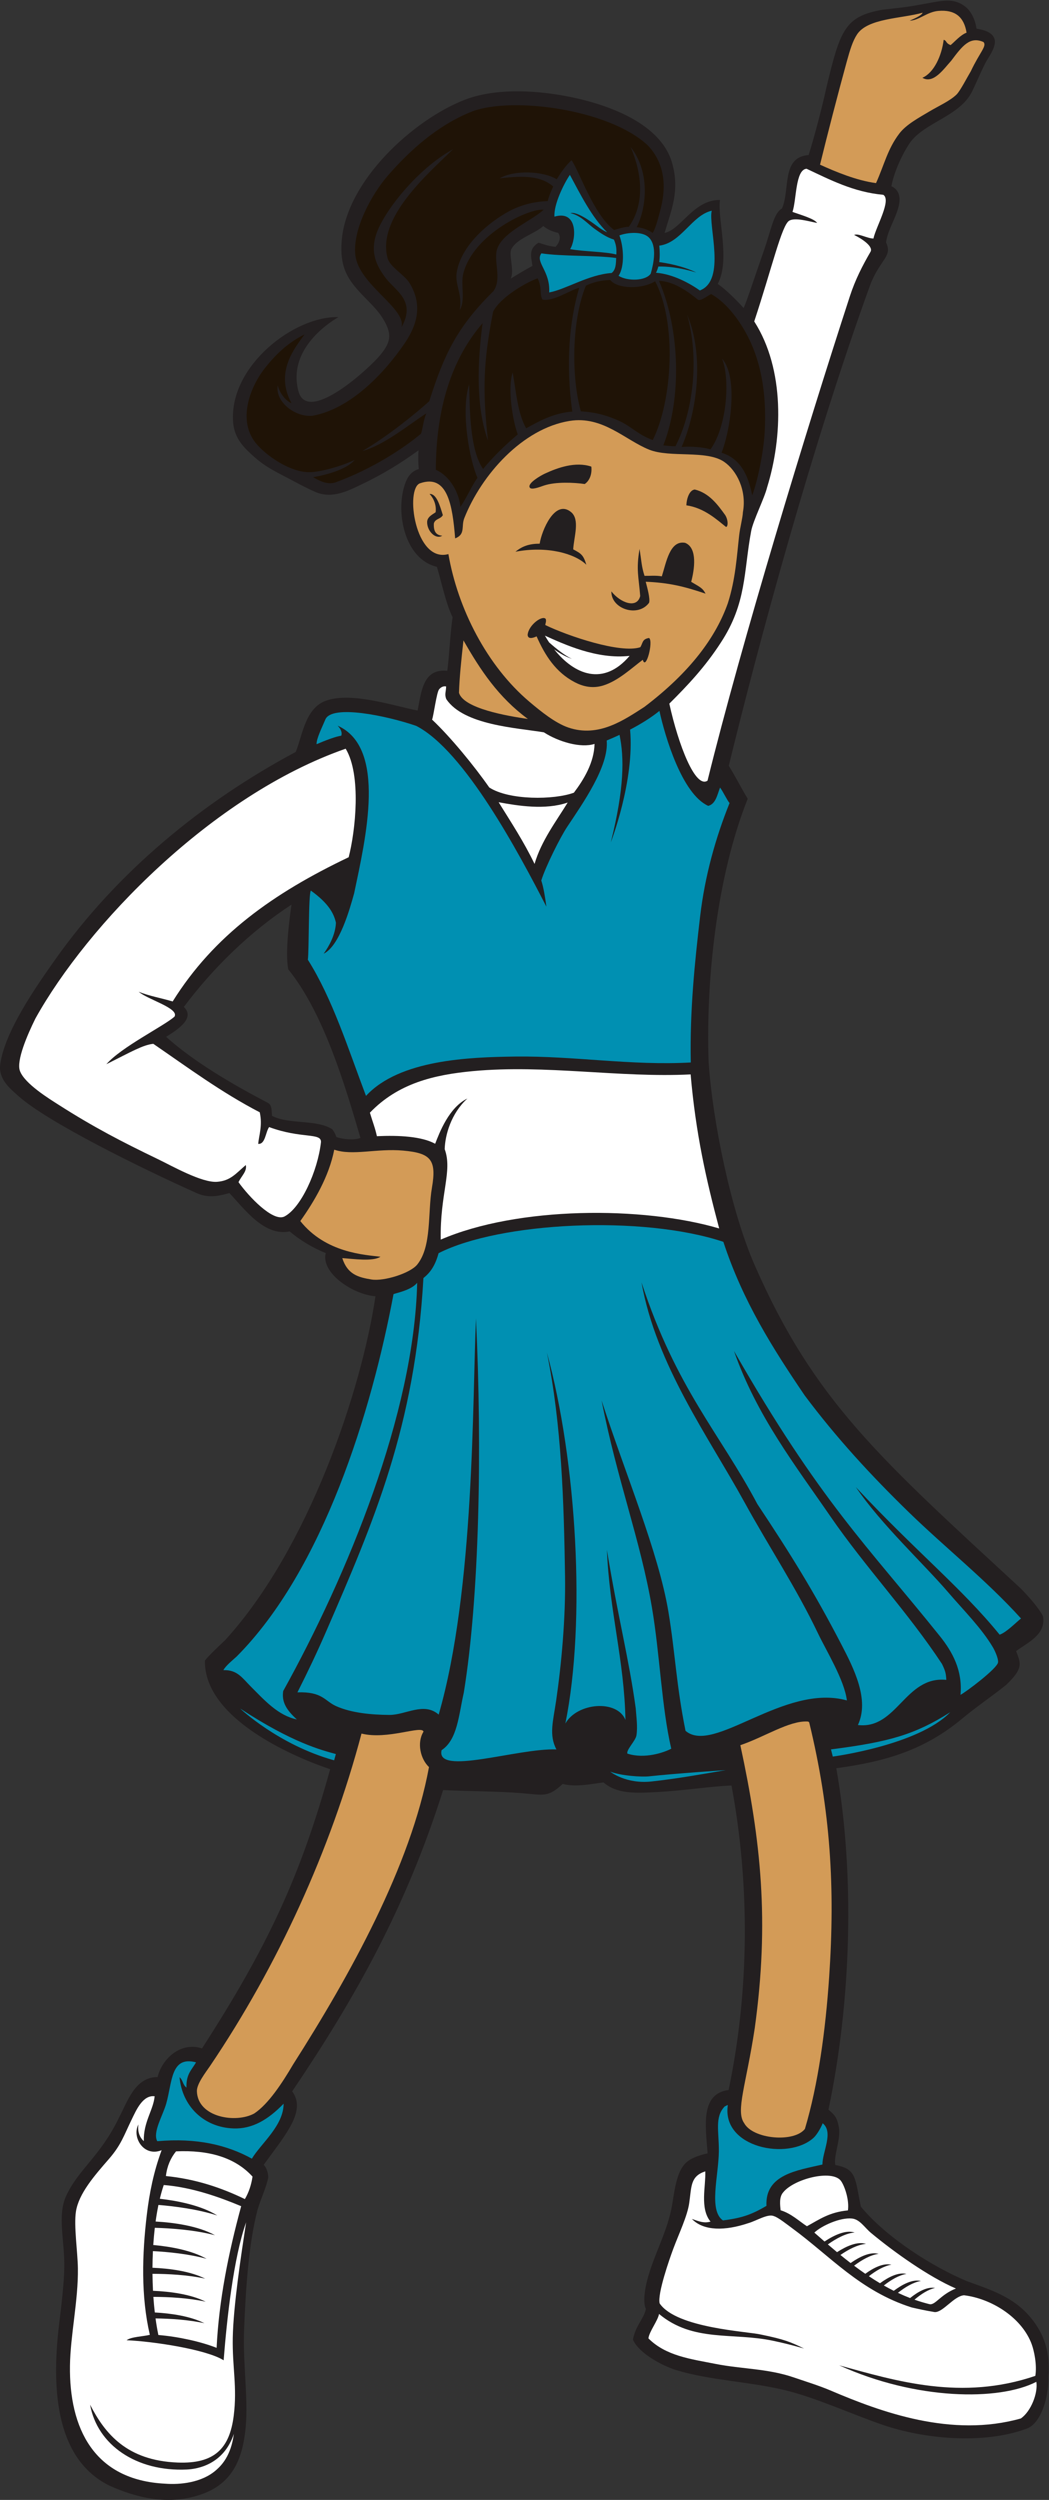
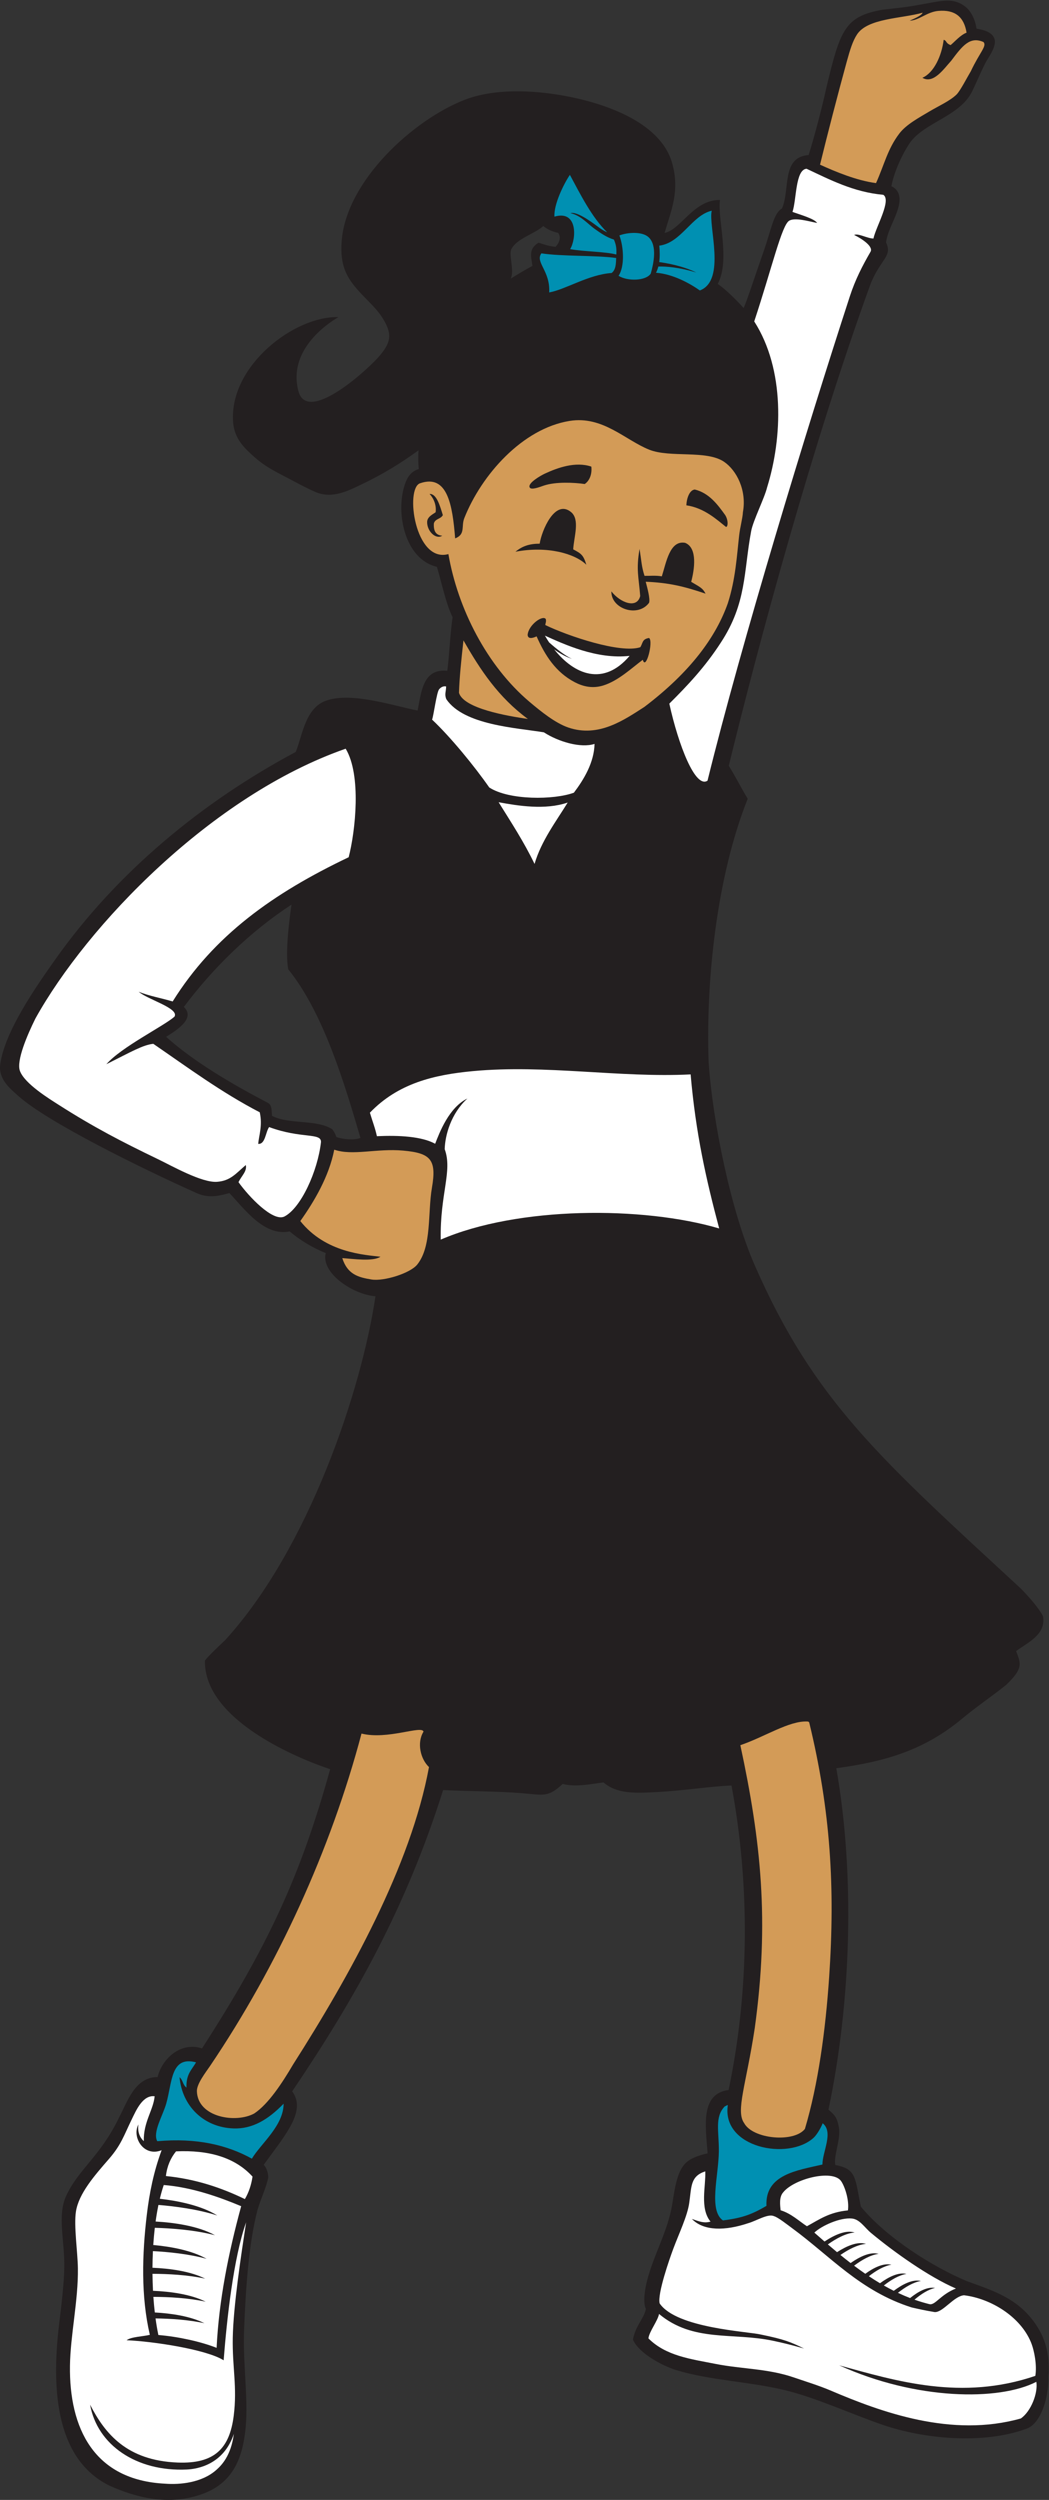
<svg xmlns="http://www.w3.org/2000/svg" viewBox="0 0 428.24 1020.373" height="1020.373" width="428.24" xml:space="preserve" id="svg2" version="1.1">
  <rect x="0" y="0" width="428.24" height="1020.373" fill="#333333" stroke="none" />
  <defs id="defs6" />
  <g transform="matrix(1.333,0,0,-1.333,0,1020.373)" id="g10">
    <g transform="scale(0.1)" id="g12">
      <path id="path14" style="fill:#231f20;fill-opacity:1;fill-rule:evenodd;stroke:none" d="m 2035.32,6941.53 c 49.3,9.13 89,102.16 169.72,100.84 -8.81,-55.15 32.49,-183.27 -6.99,-257.04 26.03,-17.45 62.31,-54.74 79.25,-73.78 8.81,17.55 35.41,99.68 61.61,174.29 23.11,65.82 30.18,116.33 55.93,130.36 25.64,58.44 -2.63,157.49 81.64,163.76 18.1,57.41 41.83,148.61 54.87,208.65 41.93,174.82 56.43,215.79 171.08,236.32 45.21,5.19 74.35,7.74 111.12,14.81 66.98,11.08 101.97,24.6 140.97,-4.03 19.97,-14.66 32.05,-41.57 36.16,-68.8 24.05,-3.75 46.07,-11.14 53.76,-28.13 10.99,-24.24 -17.85,-59.51 -26.76,-77.13 -14.45,-28.56 -28.91,-63.13 -40.34,-86.47 -37.94,-77.33 -145.4,-94.11 -190.95,-158 -30.06,-45.23 -50.49,-98.87 -56.44,-132.87 14.41,-5.84 22.84,-18.65 24.56,-33.55 4.88,-41.87 -36.48,-95.25 -40.92,-138.44 19.95,-42.66 -15.56,-49.73 -46.56,-124.66 -178.07,-489.06 -343.61,-1102.48 -435.12,-1477.85 20.36,-32.45 37.97,-68.01 58,-100.85 -95.44,-239.08 -128.58,-559.53 -119.68,-806.96 12.13,-180.11 68,-454.17 140.4,-619.8 182.96,-418.6 386.66,-595.17 816.18,-992.09 24.65,-25.25 55.75,-60.46 67.48,-84.66 9.89,-56.73 -48.96,-80.95 -82.39,-106.44 14.27,-38.16 22.91,-52.24 -30.45,-103.4 -41.66,-33.51 -93.41,-68.71 -132.49,-101.46 -117.62,-98.63 -236.97,-133.18 -387.74,-153.77 58.17,-332 44.87,-718.03 -24.03,-1045.54 18.08,-15.5 26.29,-22.49 31.98,-54.27 6.36,-35.58 -16.74,-87.62 -11.14,-114.96 64.77,-12.57 59.98,-37.192 78.28,-127.622 80.8,-97.785 224.76,-186.496 324.98,-228.23 72.44,-26.582 142.3,-47.66 195.14,-111.477 42.08,-50.812 60.57,-107.168 54.13,-182.004 1.97,-63.035 -23.87,-145.066 -68.08,-158.726 -133.62,-48.832 -315.33,-30.356 -439.56,12.379 -96.47,33.207 -207.13,84.679 -304.03,107.297 -109.66,25.593 -225.67,28.984 -328.8,60.507 -41.13,12.559 -113.96,51.317 -131.69,93.067 7.76,42.949 33.32,63.449 39.71,93.894 -10.45,20.285 -1.84,64.914 2.75,83.457 20.14,81.399 64.94,155.078 78.05,238.196 8.78,55.539 16.06,105.672 46.03,129.592 17.64,14.07 42.99,20.81 62.19,25.25 -6.49,84.75 -22.48,182.46 64.25,193.97 63.64,304.07 65.57,628.04 8.85,932.34 -64.39,-2.53 -146.06,-15.71 -226.25,-19.97 -69.59,-3.69 -123.84,-6.33 -165.87,29.41 -35.96,-4.42 -84.76,-15.33 -124.82,-4.68 -45.56,-41.75 -56.83,-33.89 -126.03,-28.2 -71.15,5.86 -158.91,5.5 -240.17,9.44 -113.52,-359.57 -268.84,-636.18 -462.36,-922.6 26.325,-34.81 12.848,-75.33 -7.714,-110.95 -22.293,-38.63 -47.399,-69.36 -79.442,-113.85 8.946,-9.02 13.317,-23.75 14.031,-38.217 C 815.266,955.012 799.063,923.895 788.266,886.766 761.738,784.07 752.324,646.23 747.387,516.973 743.699,420.535 760.465,309.051 752.512,223.418 743.941,131.074 715.531,54.148 623.035,19.375 518.098,-20.117 416.617,7.363 336.57,43.016 177.641,120.391 154.949,320.996 181.008,537.781 c 6.371,53 15.047,122.063 15.918,173.821 1.355,80.867 -21.738,158.769 5.137,218.027 37.726,83.261 105.582,121.801 163.503,243.191 25.043,47.2 48.008,122.07 117.067,121.95 13.769,56.6 70.945,109.03 136.043,87.73 202.281,313.52 301.844,528.5 392.474,854.92 -91.443,30.29 -386.709,148.22 -383.572,332.48 10.676,14.96 47.832,49.25 61.598,62.33 256.883,281.25 418.614,768.41 460.684,1053.41 -55,3.51 -132.24,48.57 -150.051,98.24 -3.442,9.6 -5.723,22.16 -1.973,33.76 -41.547,16.95 -78.445,39.12 -110.711,66.5 -77.906,-15.98 -138.184,68.34 -184.566,117.43 -26.473,-6.96 -59.762,-17.62 -98.77,-0.83 -178.926,80.12 -458.508,218.79 -546.625,297.21 -25.445,22.63 -62.656,52 -56.484,97.6 C 14.41,4497 111.641,4635.22 168.105,4715.22 c 189.168,268.02 450.215,483.6 737.579,637.07 20.918,50.35 28.593,135.89 95.186,157.8 78.36,25.79 201.7,-15.95 278.05,-31.08 12.12,63.08 18.12,128.81 90.96,121.71 6.42,49.5 8.13,106.75 16.19,164.32 -19.91,38.67 -35.31,112.67 -48.01,154.01 -101.93,23.97 -129.16,175.68 -95.23,260.33 8.69,21.65 21.52,33.55 39.65,39.17 -1.85,20.54 -2.14,39.66 -0.73,57.29 -54.18,-39.36 -109.29,-73.25 -173.74,-103.95 -39.6,-18.86 -89.83,-46.3 -142.576,-23.45 -19.387,8.4 -47.524,22.9 -69.141,34.55 -42.461,22.87 -79.563,38.79 -116.215,71.39 -30.922,27.52 -62.551,56.41 -66.246,108.19 -12.301,172.31 188.629,325.47 322.618,321.1 -39.68,-22.99 -155.2,-104.49 -122.481,-226.81 27.761,-103.75 217.361,70.09 250.541,110.7 32.02,39.19 40.12,65.06 1.94,121.08 -16.42,24.12 -46.9,51.73 -66.54,73.42 -38.27,42.26 -59.19,79.04 -53.57,154.1 13.82,184.45 218.68,370.88 375.28,432.39 90.9,35.7 207.68,30.35 302.26,13.65 115.89,-20.46 297.47,-76.65 334.45,-206.46 24.57,-86.22 -3.19,-145.88 -23.01,-214.21 z M 1103.87,4170.57 c -16.68,-7.31 -50.8,-5.35 -73.71,2.57 -2.52,8.24 -7.7,17.6 -12.29,23.51 -47.581,31.39 -133.593,14.19 -184.866,41.42 -1.367,13.97 0.742,32.73 -12.809,39.81 -98.457,51.42 -223.851,122.97 -311.461,202.08 25.86,16.5 92.86,55.42 54.25,91.43 88.039,117.82 202.504,230.47 329.774,313.38 -5.383,-37.15 -20.223,-144.54 -10.008,-198.05 108.598,-134.21 173.54,-353.93 221.12,-516.15 z m 605.56,2771.1 c 9.87,-13.6 3.56,-30.4 -8.02,-42.85 -25.86,2.97 -35.8,7.9 -52.01,12.69 -33.01,-19.1 -21.47,-46.26 -18.89,-71.04 -24.17,-13 -41.72,-23.67 -66.5,-38.99 12.2,23.48 -6.65,73.57 2,90.33 17.17,33.29 70.83,46.22 97.8,70.8 14.04,-11.59 30.63,-17.84 45.62,-20.94 v 0" />
      <path id="path16" style="fill:#0090b2;fill-opacity:1;fill-rule:evenodd;stroke:none" d="m 2179.72,7009.48 c -11.2,-46.04 45.1,-213.17 -36.41,-244.16 -29.75,21.06 -81.87,50.33 -134.23,54.22 3.08,6 5.41,12.4 7.14,19.09 25.11,0.59 63.87,-2.54 116.27,-18.29 -42.5,20.6 -92.33,29.03 -113.6,31.87 2.24,16.07 1.79,33.28 0.21,50.35 67.25,8.3 99.66,93.03 160.62,106.92 z M 1658,6878.96 c 62.76,-9.73 165.42,-5.49 229.07,-14.2 -0.73,-16.58 -0.61,-35.79 -13.91,-45.95 -70.96,-4.84 -140.17,-50.25 -191.22,-59.57 3.67,66.39 -43.69,92.09 -23.94,119.72 z m 229.5,-3.59 c -33.89,9.03 -98.61,8.76 -141.39,16.47 19.57,32.48 23.2,120.7 -48.04,99.49 -2.63,37.5 28.92,101.09 47.23,127.97 32.43,-60.08 66.95,-129.99 114.26,-175.92 -7.37,3.15 -14.54,7.21 -23.14,13.29 -11.48,8.1 -67.1,52.53 -89.53,45.33 32.5,-7.02 53.07,-33.13 74.96,-48.6 18.42,-13.02 36.09,-25.5 58.29,-32.28 6.46,-14.99 8.67,-27.46 7.36,-45.75 z m 105.48,-58.44 c -15.01,-22.77 -71.48,-23.93 -98.62,-6.69 19.19,28.3 15.89,88.06 2.54,123.57 25.46,9.68 70.29,12.7 89.65,-5.64 27.08,-25.67 15,-80.85 6.43,-111.24 v 0" />
-       <path id="path18" style="fill:#1f1306;fill-opacity:1;fill-rule:evenodd;stroke:none" d="m 2018.14,6794.73 c 44.2,-0.91 88.48,-32.47 118.65,-57.22 8.07,-6.61 28.42,10.79 41.19,16.76 40.02,-22.38 76.61,-66.02 104.66,-115.65 44.68,-79.01 66.64,-180.83 59.12,-308.74 -3.47,-59.04 -20.3,-143.63 -38.02,-192.12 -8.93,43.07 -26.21,110.21 -94.09,130.65 25.63,62.17 53.16,229.31 1.61,288.37 25.68,-64.78 14.55,-208.32 -35.26,-277.99 -22.54,6.95 -62.68,9.83 -88.55,7.23 44.68,102.08 71.93,274.88 16.94,405.24 37.93,-135.08 18.54,-297.15 -35.75,-402.91 -14.24,-0.3 -24.2,1.63 -37.3,2.57 55.61,140.69 52.62,352.26 -13.2,503.81 z m -68.25,164.4 c 27.78,54.19 44.71,164.34 -18.8,245.79 36.11,-82.81 43.72,-175.95 -5.52,-244.83 -12.94,0.85 -35.64,-7.22 -44.88,-9.66 -62.84,46.71 -106.8,180.87 -130.29,213.63 -16.99,-14.82 -32.55,-37.69 -45.44,-58.33 -40.48,25.21 -130,29.51 -174.75,2.82 77.57,9.41 127.13,6.65 164,-24.78 -4.2,-9.39 -14.8,-33.27 -16.62,-44.79 -49.49,-1.81 -92.09,-15.03 -129.6,-37.27 -66.61,-39.48 -137.8,-106.45 -149.44,-182.26 -5.68,-37.05 18.64,-67.08 9.27,-114.11 18.59,29.21 2.27,78.45 11.02,111.64 30.59,121.45 203.3,201.36 246.08,195.43 -36.56,-33.62 -119.35,-65.78 -140.61,-115.26 -16.18,-37.65 14.8,-94.1 -13.04,-133.84 -110.93,-109.3 -151.27,-193.76 -196.61,-337.02 -37.78,-34.59 -125.8,-106.62 -204.77,-152.66 66.95,18.41 140.64,79.59 195.68,115.39 -8.93,-21.41 -11.78,-50.95 -16.21,-62.28 -51.88,-43.6 -147.14,-106.99 -260.54,-148.6 -23.22,-8.37 -46.226,1.52 -70.05,15.49 54.46,9.04 107.88,28.6 127.32,52.73 -43.73,-20.43 -103.055,-36.24 -135.035,-37.45 -62.571,-2.36 -139.332,53.36 -168.36,89.92 -55.101,69.42 -17.527,170.08 28.375,228.36 34.473,43.79 71.918,78.84 121.633,103.52 -29.816,-41.32 -91.902,-115.39 -39.949,-210.64 -13.242,5.41 -34.215,24.36 -42.149,54.7 -8.824,-50.31 53.528,-98.32 106.286,-93.13 117.629,20.88 221.739,132.58 282.549,222.07 39.44,58.05 54.71,118.43 15.05,183.88 -15.94,26.3 -59.83,48.82 -67.44,76.57 -33.85,123.51 124.38,259.2 200.57,333.72 -112.81,-62.36 -212.55,-192.86 -234.91,-258.85 -19.35,-57.07 -0.25,-97.16 27.85,-134.91 29.71,-39.88 94.83,-69.49 49.05,-151.55 15.58,58.02 -131.11,130.07 -141.37,221.18 -8.86,78.91 50.44,187.02 100.09,243.82 65.55,74.98 150.59,153.79 258.77,196.33 122.55,45.38 416.3,6.76 535.78,-103.36 48.55,-50.09 59.99,-117.7 41.01,-192.86 -4.16,-15.06 -15.65,-64.74 -25.44,-76.23 -10.12,8.42 -29.67,16.05 -48.56,17.68 z m -303.41,-156.69 c 15.02,-31.07 4.82,-48.15 14.98,-65.12 33.47,-6.64 83.56,28.87 112.4,36.28 -30.46,-103.15 -41.59,-233.45 -21.19,-379.14 -60.38,-4.53 -108.35,-33.31 -141.32,-51.27 -26.12,46.75 -30.14,108.24 -41.24,170.97 -15.97,-46.5 -0.95,-145.17 15.61,-189.65 -36.19,-30.17 -76.83,-69.59 -106.19,-105.83 -40.67,57.92 -40.72,180.27 -42.79,259.03 -27.23,-85.5 3.37,-238.24 25.6,-285.92 -17.32,-23.98 -31.76,-58.83 -52.34,-89.22 -4.39,45.34 -32.92,94.75 -75.27,113.82 0.84,191.31 49.52,340.03 143.19,448.74 -15.31,-117.15 -21.67,-252.96 16.54,-359.59 -17.12,153.85 -14.37,241.55 15.7,394.67 20.05,41.49 96.24,87.92 136.32,102.23 z m 359.84,-8.89 c 67,-127.06 53.28,-365.2 -7.21,-486.27 -44.23,15.67 -66.63,42.41 -103.59,58.99 -33.86,15.2 -66.48,25.68 -116.59,28.95 -29.18,102.61 -28.94,277.35 15.41,384.79 20.31,9.82 44.18,16.49 74.55,17.38 22.13,-28.14 98.29,-28.8 137.43,-3.84 v 0" />
-       <path id="path20" style="fill:#0090b2;fill-opacity:1;fill-rule:evenodd;stroke:none" d="m 1673.37,4878.53 c -3.75,27.23 -8.41,57.99 -15.69,80.09 13.33,43.02 58.17,132.46 79.32,164.31 47.69,71.79 128.37,185.73 121.03,264.31 12.94,5.35 26.14,11.15 39.31,17.33 14.43,-69.48 15.09,-162.22 -26.79,-329.32 0.2,0.58 73.4,188.96 59.12,345.34 33.08,17.31 64.56,36.78 89.88,57.36 16.8,-77.19 68.89,-254.5 149.4,-290.82 23.07,5.63 27.95,34.76 36.24,56.1 9.65,-12.99 22.29,-40.32 29.13,-47.38 -42.43,-105.61 -75.37,-221.51 -90.16,-347.17 -16.45,-139.95 -31.82,-288.26 -28.62,-447.26 -182.24,-10.25 -357.12,20.45 -537.85,18.12 -139.89,-1.8 -354.26,-9.14 -456.8,-120.46 -54.66,144.26 -102.16,296.6 -178.077,416.95 3.828,25.38 1.601,205.95 9.339,211.57 55.688,-39.97 70.798,-71.69 76.678,-98.38 -1.6,-35.85 -19.94,-70.27 -37.584,-94.73 48.254,23.45 79.544,134.97 93.424,185.26 35.08,167.45 101.02,445.64 -50.79,512.98 11.91,-11.66 14.25,-23.6 11.25,-30.78 -15.39,-1.78 -50.267,-14.99 -75.622,-26.04 -0.692,17.06 16.941,51.79 26.805,75.47 19.157,47.3 188.787,11.52 278.197,-19.24 148.03,-75.81 315.15,-390.71 398.86,-553.61 z m 541.97,-1026.32 c 59.84,-182.73 152.72,-328.32 248.92,-470.15 97.15,-130.07 204.06,-245.91 317.88,-356.7 113.62,-110.57 237.93,-208.43 344.77,-326.44 -15.23,-11.9 -44.69,-42.66 -65.5,-49.58 -117.22,144.08 -256.2,254.52 -440.4,451.86 77.81,-114.51 208.2,-235.09 282.3,-321.52 48.75,-56.85 102.87,-110.48 137.57,-169.17 6.35,-10.75 17.16,-35.08 15.7,-45.99 -2.49,-18.7 -98.19,-90.86 -115,-99.34 6.67,74.18 -23.88,130.69 -63.76,180.37 -221.57,276.1 -366.14,411.29 -629.94,872.41 68.91,-197.52 188.57,-351.28 295.34,-506.53 107.73,-156.63 236.58,-292.18 341.66,-451.71 10.62,-22.05 12.1,-28.84 13.26,-48.74 -126.59,12.61 -150.8,-152.29 -270.75,-138.27 36.12,77.8 -12.2,172.67 -50.91,247.18 -84.12,161.97 -154.47,274.91 -257.03,429.37 -114.57,216.27 -248.17,353.42 -354.84,678.87 45.3,-253.63 204.75,-472.04 314.67,-671.97 77.39,-140.83 158.41,-261.63 226.22,-403.58 25.11,-52.57 80.63,-142.44 88.14,-204.59 -192.11,53.47 -407.93,-167.42 -494.18,-93.07 -28.44,140.36 -31.55,238.82 -52.4,364.33 -30.36,182.68 -131.74,421.71 -204.68,647.36 47.16,-242.1 119.48,-429.38 154.29,-634.63 24.2,-142.66 29.63,-305.82 59.08,-431.73 -21.72,-11.7 -81.87,-32.29 -134.29,-15.09 -4.57,10.78 25.12,39.31 27.68,55.79 4.13,26.75 -0.36,56.72 -2.25,83.24 -20.61,151.02 -54.21,277.74 -88.23,484.76 7.53,-186.57 53.24,-337.41 56.8,-520.68 -25.19,63.2 -147.78,53.36 -184.02,-11.01 63.57,313.22 34.54,803.57 -56.56,1135.92 45.25,-221.92 52.07,-458.19 55.58,-684.68 1.99,-127.86 -10.89,-268.95 -27.3,-381.46 -8.93,-61.3 -22.68,-105.14 0.93,-149.07 -116.89,4.74 -370.84,-82.38 -351.65,-2.27 48.65,32.07 52.29,107.27 67.91,175.95 47.89,294.59 56.4,743.48 37.36,1146.12 -11.06,-244.1 -3.63,-830.68 -114.23,-1213.14 -45.59,39.71 -100.82,-1.36 -151.07,-1 -54.7,0.38 -115.87,5.83 -163.14,26.96 -34.93,15.6 -41.235,44.77 -118.407,42.14 32.09,63.37 61.168,124.71 87.379,185.13 146.018,336.52 272.818,628.19 298.508,1083.42 20.06,16.15 35.5,36.12 46.43,76.17 187.2,95.37 623.64,117.44 872.16,34.76 z M 1988.16,2215.63 c 77.6,8.54 234.5,19 234.68,19.01 -78.41,-13.43 -147.83,-26.03 -227,-34.75 -79.42,-8.76 -126.93,30.01 -127.06,30.11 34.37,-13.16 96.86,-16.86 119.38,-14.37 z m 556.75,82.44 c 178,22.76 256.89,45.11 365.37,113.88 -98.05,-101.14 -359.07,-135.78 -359.81,-135.88 l -5.56,22 z m -1516.3,-14.23 -5.32,-19.22 c -170.126,47.13 -287.528,158.37 -287.864,158.65 160.906,-105.72 250.621,-127.64 293.184,-139.43 z m 249.02,1442.96 c -9.38,-399.96 -213.74,-895.8 -410.329,-1250 -5.02,-32.97 9.07,-57.3 41.883,-87.09 -57.852,12.3 -98.664,58.34 -141.411,101.18 -26.062,26.13 -41.324,51.29 -83.679,49.84 7.531,14.04 29.441,31.34 40.531,41.62 265.543,266.54 413.575,752.15 480.545,1109.73 8.97,3.79 54.01,11.84 72.46,34.72 v 0" />
      <path id="path22" style="fill:#ffffff;fill-opacity:1;fill-rule:evenodd;stroke:none" d="m 1058.64,5362.17 c 48.7,-80.62 29.84,-252.44 9.17,-332.31 -230.583,-109.98 -412.607,-238.99 -539.037,-441.66 -33.054,10.01 -73.437,17.04 -104.011,29.85 26.465,-23.87 125.117,-50.43 109.488,-76.5 -33.664,-29.25 -162.937,-93.11 -208.574,-145.56 77.961,39.17 112.246,59.14 143.758,62.56 107.004,-73.44 208.164,-148.52 326.054,-209.73 9,-40.45 -2.527,-70.71 -4.785,-96.69 21.902,-1.93 22.36,35.67 33.477,51.46 98.925,-36.55 159.789,-16.36 158.843,-45.78 -9.82,-88.78 -61.562,-203.02 -112.843,-228.49 -35.325,-15.3 -107.192,60.22 -139.832,105.63 9.617,19.48 26.699,33.48 22.445,52.43 -30.492,-26 -46.863,-48.42 -88.129,-51.4 -46.75,-3.38 -138.332,48.86 -181.328,69.54 -110.465,53.16 -197.523,98.48 -301.465,164.82 -31.047,19.82 -105.965,65.56 -120.785,105 -11.668,31.03 22.562,110.55 47.328,160.57 158.504,285.51 540.145,683.19 950.226,826.26 z m 1646.48,1696.04 c 25.66,-16.58 -22.09,-96.87 -30.23,-133.96 -19.15,0.47 -46.83,17.05 -59.06,11.03 23.21,-11.24 59.96,-35.33 50.07,-51.69 -24.74,-42.63 -46.72,-85.5 -63.13,-135.92 -133.92,-411.13 -332.38,-1062.82 -435.95,-1483.35 -37.12,-25.16 -89.09,108.75 -117,235.82 56.61,56.3 109.5,112.39 157.64,186.75 79.73,121.5 69.62,216.75 93.06,341.69 6.17,32.82 40.8,100.83 48.84,134.05 47.1,151.51 55,360.46 -39.5,507.85 54.87,166.03 84.45,295.86 107.39,308.62 18.43,10.27 59.81,-2.22 85.2,-7.13 -7.92,12.92 -50.99,25.06 -75.45,33.8 12.63,37.2 8.61,129.17 43.05,132.25 69.52,-32.54 143.75,-71.75 235.07,-79.81 z M 1527.03,5198.32 c 58.5,-10.9 143.03,-24.68 211.56,-0.96 -35.18,-57.34 -81.11,-117.56 -101.51,-188.05 -32.53,67.67 -71.89,127.66 -110.05,189.01 z m -160.81,354.47 c -0.01,-15.74 -5.72,-24.23 0.78,-39.23 54.2,-79.48 213.97,-87.22 298.68,-101.29 44.65,-28.89 112.83,-49.06 155.14,-35.41 -1.21,-57.19 -33.26,-109.7 -63.23,-149.34 -60.79,-22.58 -199.16,-23.39 -259.25,16.03 -46,65.98 -118.71,154.67 -175.06,207.68 4.74,12.16 13.78,82.76 21.34,92.54 2.91,3.75 10.93,11.5 21.6,9.02 v 0" />
      <path id="path24" style="fill:#ffffff;fill-opacity:1;fill-rule:evenodd;stroke:none" d="m 2115.06,4364.91 c 15.79,-181.44 47.34,-320.87 87.47,-471.77 -233.51,68.91 -616.72,68 -852.72,-34.12 -2.74,140.17 36.69,209.89 12.07,276.97 1.2,42.34 18.98,108.82 69.56,155.15 -56.47,-27.49 -85.48,-104.32 -98.75,-138.66 -40.77,22.51 -110.49,26.44 -178.42,23.2 -5.08,24.24 -13.65,45.62 -21.45,71.98 86.48,89.98 196.02,116.11 315.5,127.26 222.16,20.74 450.4,-21 666.74,-10.01 v 0" />
      <path id="path26" style="fill:#d39b57;fill-opacity:1;fill-rule:evenodd;stroke:none" d="m 1048.25,3802.34 c 33.39,-2.12 93.13,-11.28 117.01,4.22 -47,5.97 -167.424,11.08 -245.553,109.25 42.129,59.36 87.863,136.05 103.943,218.59 56.39,-19.42 129.31,4.46 211.02,-2.82 84.15,-7.48 103.15,-27.42 88.13,-113.8 -13.32,-78.06 0.02,-179.13 -45,-235.14 -21.57,-26.84 -102.35,-51.89 -140.03,-45.75 -40.62,6.62 -73.59,15.55 -89.52,65.45 z m 248.77,-1449.95 c -21.26,-34.44 -9.06,-84.12 16.75,-108.46 -55.7,-302.87 -243.26,-639.5 -415.922,-910.24 -34.141,-58.03 -75.602,-121.16 -118.918,-150.26 -55.969,-31.02 -173.485,-12.62 -175.946,67.91 -0.695,22.7 27.336,58.16 40.282,77.31 207.246,306.75 369.664,662.22 463.874,1017.88 79.61,-20.02 184.98,26.25 189.88,5.86 z m 970.32,-41.45 c 74.83,25.52 149.36,75.28 205.29,72.53 3.96,-0.06 5.59,-2.24 5.84,-3.82 65.08,-268.17 79.53,-504.61 60.76,-779.88 -11.16,-163.85 -33.77,-328.55 -74.19,-463.86 -33.63,-42.68 -159.53,-31.4 -186.04,17.8 -26.59,37.3 6.19,117.19 32.52,291.24 45.1,327.06 19.14,571.89 -44.18,865.99 z m 558.29,5304.84 c -2.81,-8.28 -24.74,-17.9 -39.62,-24.33 27.54,0.14 52.88,26.88 87.62,29.84 50.39,4.31 78.59,-17.52 86.51,-66.58 -19.19,-7.56 -34.57,-26.19 -48.84,-38.11 -16.46,6.47 -10.62,13 -21.26,16.28 -5.9,-48.11 -29.32,-100.78 -65.16,-116.36 33.82,-20.13 65.95,27.91 88.17,52.06 35.25,47.27 57.74,75.25 98.88,57.45 11.23,-12.21 -10.84,-30.39 -38.74,-89.46 -10.04,-16.6 -32.55,-60.41 -43.7,-71.27 -20.23,-19.71 -55.1,-35.12 -82.97,-51.74 -31.79,-18.97 -71.22,-39.92 -92.45,-67.94 -35.91,-47.39 -45.6,-94.47 -71.22,-151.63 -60.1,8.1 -123.53,34.69 -171.48,56.42 22.24,91.15 54.65,216.4 81.64,314.75 10.13,36.92 18.49,64.2 31.81,84.3 32.97,49.68 135.83,48.08 200.81,66.32 z M 1373.25,5958.07 c -103.27,-28.11 -133.15,202.32 -86.5,216.94 83.27,28.47 99.02,-65.75 107.14,-168.84 32.4,12.38 18.07,36.77 28,61.9 52.5,132.7 178.44,274.84 322.93,297.83 100.97,16.07 169.2,-58.22 242.97,-87.95 64.35,-25.92 175.58,-0.31 229.79,-37.31 37.92,-25.87 69.89,-86.6 57.61,-154.38 -1.11,-19.75 -8.42,-44.22 -11.49,-71.03 -7.09,-62 -10.93,-134.1 -34.77,-207.89 -36.1,-101.98 -112.98,-209.13 -255.45,-317.17 -61.46,-39.39 -140,-95.08 -233.09,-63.12 -39.74,13.65 -83.16,48.47 -119.26,79.04 -129.86,109.89 -219.13,285.04 -247.88,451.98 z m 46.13,-264.23 c 52.11,-91.44 107.29,-174.41 197.33,-240.63 -62.85,9.16 -196.81,31.93 -211.07,80.11 1.25,44.71 7.19,102.29 13.74,160.52 z m 249.58,510.79 c -13.67,-6.31 -52.64,-29 -47.07,-41.84 3.75,-10.24 31.17,0.91 43.99,5.18 36.48,12.15 92.4,9.37 124.81,4.67 12.49,8.15 23.18,26.87 20.33,53.31 -48.84,16.51 -103.84,-3.65 -142.06,-21.32 z m -353.36,-62.31 c 13.31,-14.34 21.3,-35.03 18.56,-56.09 -7.46,-5.85 -25.5,-13.35 -26.01,-29.34 -0.88,-28.09 26.12,-55.3 46.19,-42.6 -15.02,1.55 -27.27,8.66 -25.65,37.59 4.19,15.15 20.65,12.77 27.56,25.5 -8.91,28.67 -19.05,65.86 -40.65,64.94 z m 905.67,-65.25 c -23.78,33.22 -49.73,67.95 -93.45,78.77 -15.77,-1.69 -24.77,-25.57 -25.85,-48.42 55.08,-7.79 94.37,-44.83 121.1,-65.9 5.82,-1.98 8.69,18.07 -1.8,35.55 z m -472.48,9.74 c -49.51,40.51 -90.05,-57.19 -95.98,-96.8 -32.27,-0.13 -53.43,-7.75 -74.25,-24.71 97.72,18.53 182.53,-5.72 217.17,-39.86 -9.25,30.2 -15.7,34.14 -40.27,47.11 2.09,38.22 21.35,91.34 -6.67,114.26 z m 349.46,-94.25 c -47.16,8.67 -57.86,-60.53 -71.41,-102.65 -18.66,3.44 -38.12,1.15 -52.98,1.57 -9.32,28.89 -9.13,44.34 -15.23,82.5 -10.93,-65.03 -2.65,-84.35 2.01,-144.31 -10.01,-40.49 -61.86,-20.01 -88.23,14.2 -1.4,-53.69 81.29,-81 115.41,-34.84 3.91,12.1 -5.37,45.5 -10.29,64.43 70.2,-3.01 115.69,-13.64 183.34,-36.53 -9.78,18.61 -19.34,21.09 -44.06,36.22 9.64,36.65 20.44,103.68 -18.56,119.41 z m -482.38,-281.75 c 0.85,-13.86 15.74,-10.28 27.47,-4.61 25.98,-58.81 58.67,-109.96 116.91,-140.44 25.62,-13.41 54.79,-20.07 87.28,-9.98 45.95,14.26 86.08,52.62 121.06,78.7 9.47,-35.18 33.14,57.11 19.26,66.71 -21.91,-3.09 -18.89,-16.33 -26.97,-28.3 -61,-19.98 -222.29,34.66 -290.92,67.96 0.47,6.15 3.52,9.99 1.54,18.33 -9.32,13.2 -52.65,-17.44 -55.63,-48.37 v 0" />
      <path id="path28" style="fill:#0090b2;fill-opacity:1;fill-rule:evenodd;stroke:none" d="m 600.43,1339.79 c -13.535,-23.24 -30.797,-36.39 -29.371,-77.28 -11.829,8.84 -10.102,22.22 -21.215,31.85 7.836,-87.79 73.418,-153.92 165.781,-156.92 57.156,-1.85 105.426,26.66 152.926,75.75 0.004,-67.56 -70.082,-122.64 -97.172,-168.31 -75.422,41.61 -167.711,64.25 -289.754,53.45 -14.848,26.99 16.715,77.63 27.434,115.12 18.734,65.48 13.214,147.05 91.371,126.34 z m 1619.2,-134.82 c 3,0.6 8.59,5.36 9.28,3.37 -18.9,-130.16 184.61,-170.16 262.55,-99.75 10.34,9.34 23.15,31.67 28,44.69 34.2,-27.19 -0.83,-87.11 -0.73,-126.3 -76.63,-17.98 -176.24,-30.175 -171.41,-126.542 -50.75,-30.094 -80.39,-37.516 -133.2,-44.696 -44.51,30.789 -13.29,136.633 -12.59,212.008 0.56,60.23 -13.42,104.87 18.1,137.22 v 0" />
      <path id="path30" style="fill:#ffffff;fill-opacity:1;fill-rule:evenodd;stroke:none" d="m 2176.01,852.129 c -19.48,-5.488 -33.3,-0.07 -57.08,8.203 36.28,-37.766 102.83,-36.484 172.72,-12.969 25.39,7.246 60.85,30.282 78.99,21.297 11.76,-2.957 41.72,-26.726 55.6,-36.894 116.78,-85.594 207.91,-192.188 365.49,-242.379 23.61,-5.344 39.08,-8.977 70.7,-14.282 25.27,-1.679 58.93,49.258 89.97,51.504 82.46,-10.058 172.04,-65.332 204.58,-143.14 11.3,-27.035 18.94,-72.129 13.78,-103.656 -226,-76.981 -424.84,-16.063 -600.66,32.277 234.72,-106.524 488.75,-109.699 603.77,-50.496 5.32,-34.641 -16.2,-90.16 -47.34,-112.153 -212.04,-59.793 -427.36,19.18 -583.48,85.821 -33.48,14.281 -77.65,28.058 -112.21,39.855 -79.96,27.313 -158.45,25.379 -239.1,41.27 -76.8,15.117 -152.42,24.531 -205.94,78.242 2.72,21.394 29,54.051 32.5,74.758 104.93,-87.485 225.97,-55.785 349.55,-82.18 29.98,-6.406 52.32,-11.68 94.75,-23.738 -42.18,20.496 -60.78,28.211 -131.58,42.711 -40.19,9.816 -258.95,19.367 -310.81,95.453 -7.27,29.176 30.11,136.051 41.54,166.765 17.55,47.168 43.39,100.586 49.1,140.977 7.18,50.691 3.28,81.551 49.07,96.675 2.16,-44.87 -17.44,-113.023 16.09,-153.921 z M 473.594,1235.98 c -3.719,-41.84 -34.801,-79.12 -33.18,-137.46 -5.805,5.23 -20.695,20.54 -16.508,51.17 -20.902,-38.96 16.36,-100.95 71.098,-78.84 -24.207,-65.67 -37.375,-130.022 -45.551,-199.073 -14.086,-119.015 -18.183,-247.726 9.434,-366.289 -20.02,-5.156 -57.524,-5.781 -71.153,-16.633 78.653,-3.085 243.871,-27.734 297.2,-61.386 9.89,126.574 30.16,313.73 68.804,422.48 C 738.473,749.902 714.664,594.707 712.828,496.102 711.16,406.785 726.91,345.398 715.719,257.285 703.031,157.617 657.273,110.078 544.254,114.387 389.109,120.332 321.91,201.895 275.938,291.563 297.656,168.32 418.027,85.879 572.223,93.055 604.219,94.539 684.719,107.637 716.23,202.219 707.18,133.367 676.93,104.852 663.129,92.391 618.043,51.688 549.586,46.355 506.332,49.637 286.586,60.098 211.781,221.121 214.277,410.43 c 1.246,93.855 25.551,199.539 24.278,298.488 -0.645,49.91 -12.77,129.922 -6,173.973 8.457,55.109 57.136,110.554 100.902,160.899 38.02,43.72 45.879,72.03 70.316,122.05 13.059,26.74 33.301,74.64 69.821,70.14 z M 738.613,899.375 C 699.402,755.168 670.469,611.141 663.355,465.574 c -47.21,18.899 -118.5,34.61 -178.312,39.336 -3.324,15.781 -6.23,32.824 -8.676,50.813 45.071,-0.594 100.914,-3.973 149.696,-14.746 -43.258,21.746 -102.024,30.253 -151.981,32.957 -1.781,15.421 -3.246,31.41 -4.375,47.793 46.672,-0.196 107.574,-3.219 160.227,-14.84 -45.996,23.125 -109.528,31.265 -161.356,33.406 -0.89,17.051 -1.43,34.453 -1.598,52.004 46.829,-0.16 108.301,-3.125 161.403,-14.856 -46.02,23.145 -109.594,31.289 -161.442,33.418 0.102,16.961 0.559,34.016 1.379,50.965 47.211,-2.519 110.457,-8.699 164.36,-23.648 -45.856,26.199 -110.957,37.644 -163.309,42.324 1.156,17.801 2.731,35.438 4.734,52.684 48.137,-1.321 122.36,-6.243 184.379,-22.825 -51.621,28.868 -127.218,39.004 -181.929,42.032 2.414,17.511 5.304,34.535 8.687,50.839 48.039,-3.992 120.289,-12.886 180.211,-32.39 -48.965,30.91 -121.828,45.137 -175.984,51.289 3.554,14.805 7.547,28.887 12.015,42.082 85.856,-6.809 170.141,-36.809 237.129,-64.836 z m 34.77,90.547 c -3.981,-26.438 -11.918,-49.258 -23.449,-68.809 -72.176,34.871 -150.52,61.438 -241.813,70.567 3.629,31.32 14.871,55.67 31,75.58 100.586,4.5 180.742,-18.49 234.262,-77.338 z M 2927.54,647.273 c -47.62,-18.671 -63.47,-52.234 -81.25,-47.847 -15.55,3.836 -30.74,8.433 -45.64,13.699 19.72,16.758 41.9,31.289 63.19,35.906 -23.92,4.395 -51.94,-11.082 -76.61,-30.945 -12.64,4.863 -25.06,10.207 -37.28,15.977 21.98,17.332 47.12,32.636 70.52,36.289 -25.17,6.16 -56.28,-9.922 -83.29,-30.079 -10.27,5.149 -20.38,10.575 -30.37,16.278 21.7,16.957 46.37,31.789 69.35,35.383 -24.5,5.996 -54.64,-9.09 -81.15,-28.496 -11.51,6.855 -22.85,14.05 -34.04,21.523 21.62,16.844 46.14,31.543 69.01,35.129 -24.15,5.906 -53.79,-8.664 -80.01,-27.68 -11.58,7.988 -23.01,16.262 -34.29,24.746 23.38,17.532 50.43,33.215 75.11,36.153 -25.36,7.199 -57.72,-8.387 -85.78,-28.028 -10.49,8.078 -20.86,16.34 -31.13,24.731 24.53,16.914 52.97,31.968 78.32,33.836 -25.53,8.515 -59.41,-6.36 -88.76,-25.254 -9.42,7.832 -18.78,15.75 -28.08,23.742 25.34,17.926 55.38,34.449 82,36.402 -26.54,8.86 -62.13,-7.586 -92.26,-27.547 -10.43,9.051 -20.79,18.153 -31.1,27.266 21.54,20.684 78.79,47.012 115.39,43.113 23.92,-2.547 38.45,-27.715 57.91,-43.902 70.95,-59.082 177.68,-134.887 260.24,-170.395 z m -330.78,239.172 c -56.69,-5.371 -86.67,-27.187 -125.49,-48.468 -23.37,15.039 -47.9,38.918 -80.62,48.918 -1.52,15.664 -5.01,39.941 7.57,54.421 32.63,41.582 149.53,71.294 176.9,35.918 11.1,-14.734 26.43,-58.339 21.64,-90.789 v 0" />
      <path id="path32" style="fill:#ffffff;fill-opacity:1;fill-rule:evenodd;stroke:none" d="m 1668.81,5708.41 c 57.85,-26.06 159.18,-73.48 259.42,-61.93 -80.19,-94.54 -169.78,-57.48 -231.15,20.05 16.03,-11.68 34.94,-22.96 54.46,-29.18 -20.59,9.22 -48.66,31.31 -69.89,50.38 -4.48,6.71 -8.78,13.61 -12.84,20.68 v 0" />
    </g>
  </g>
</svg>